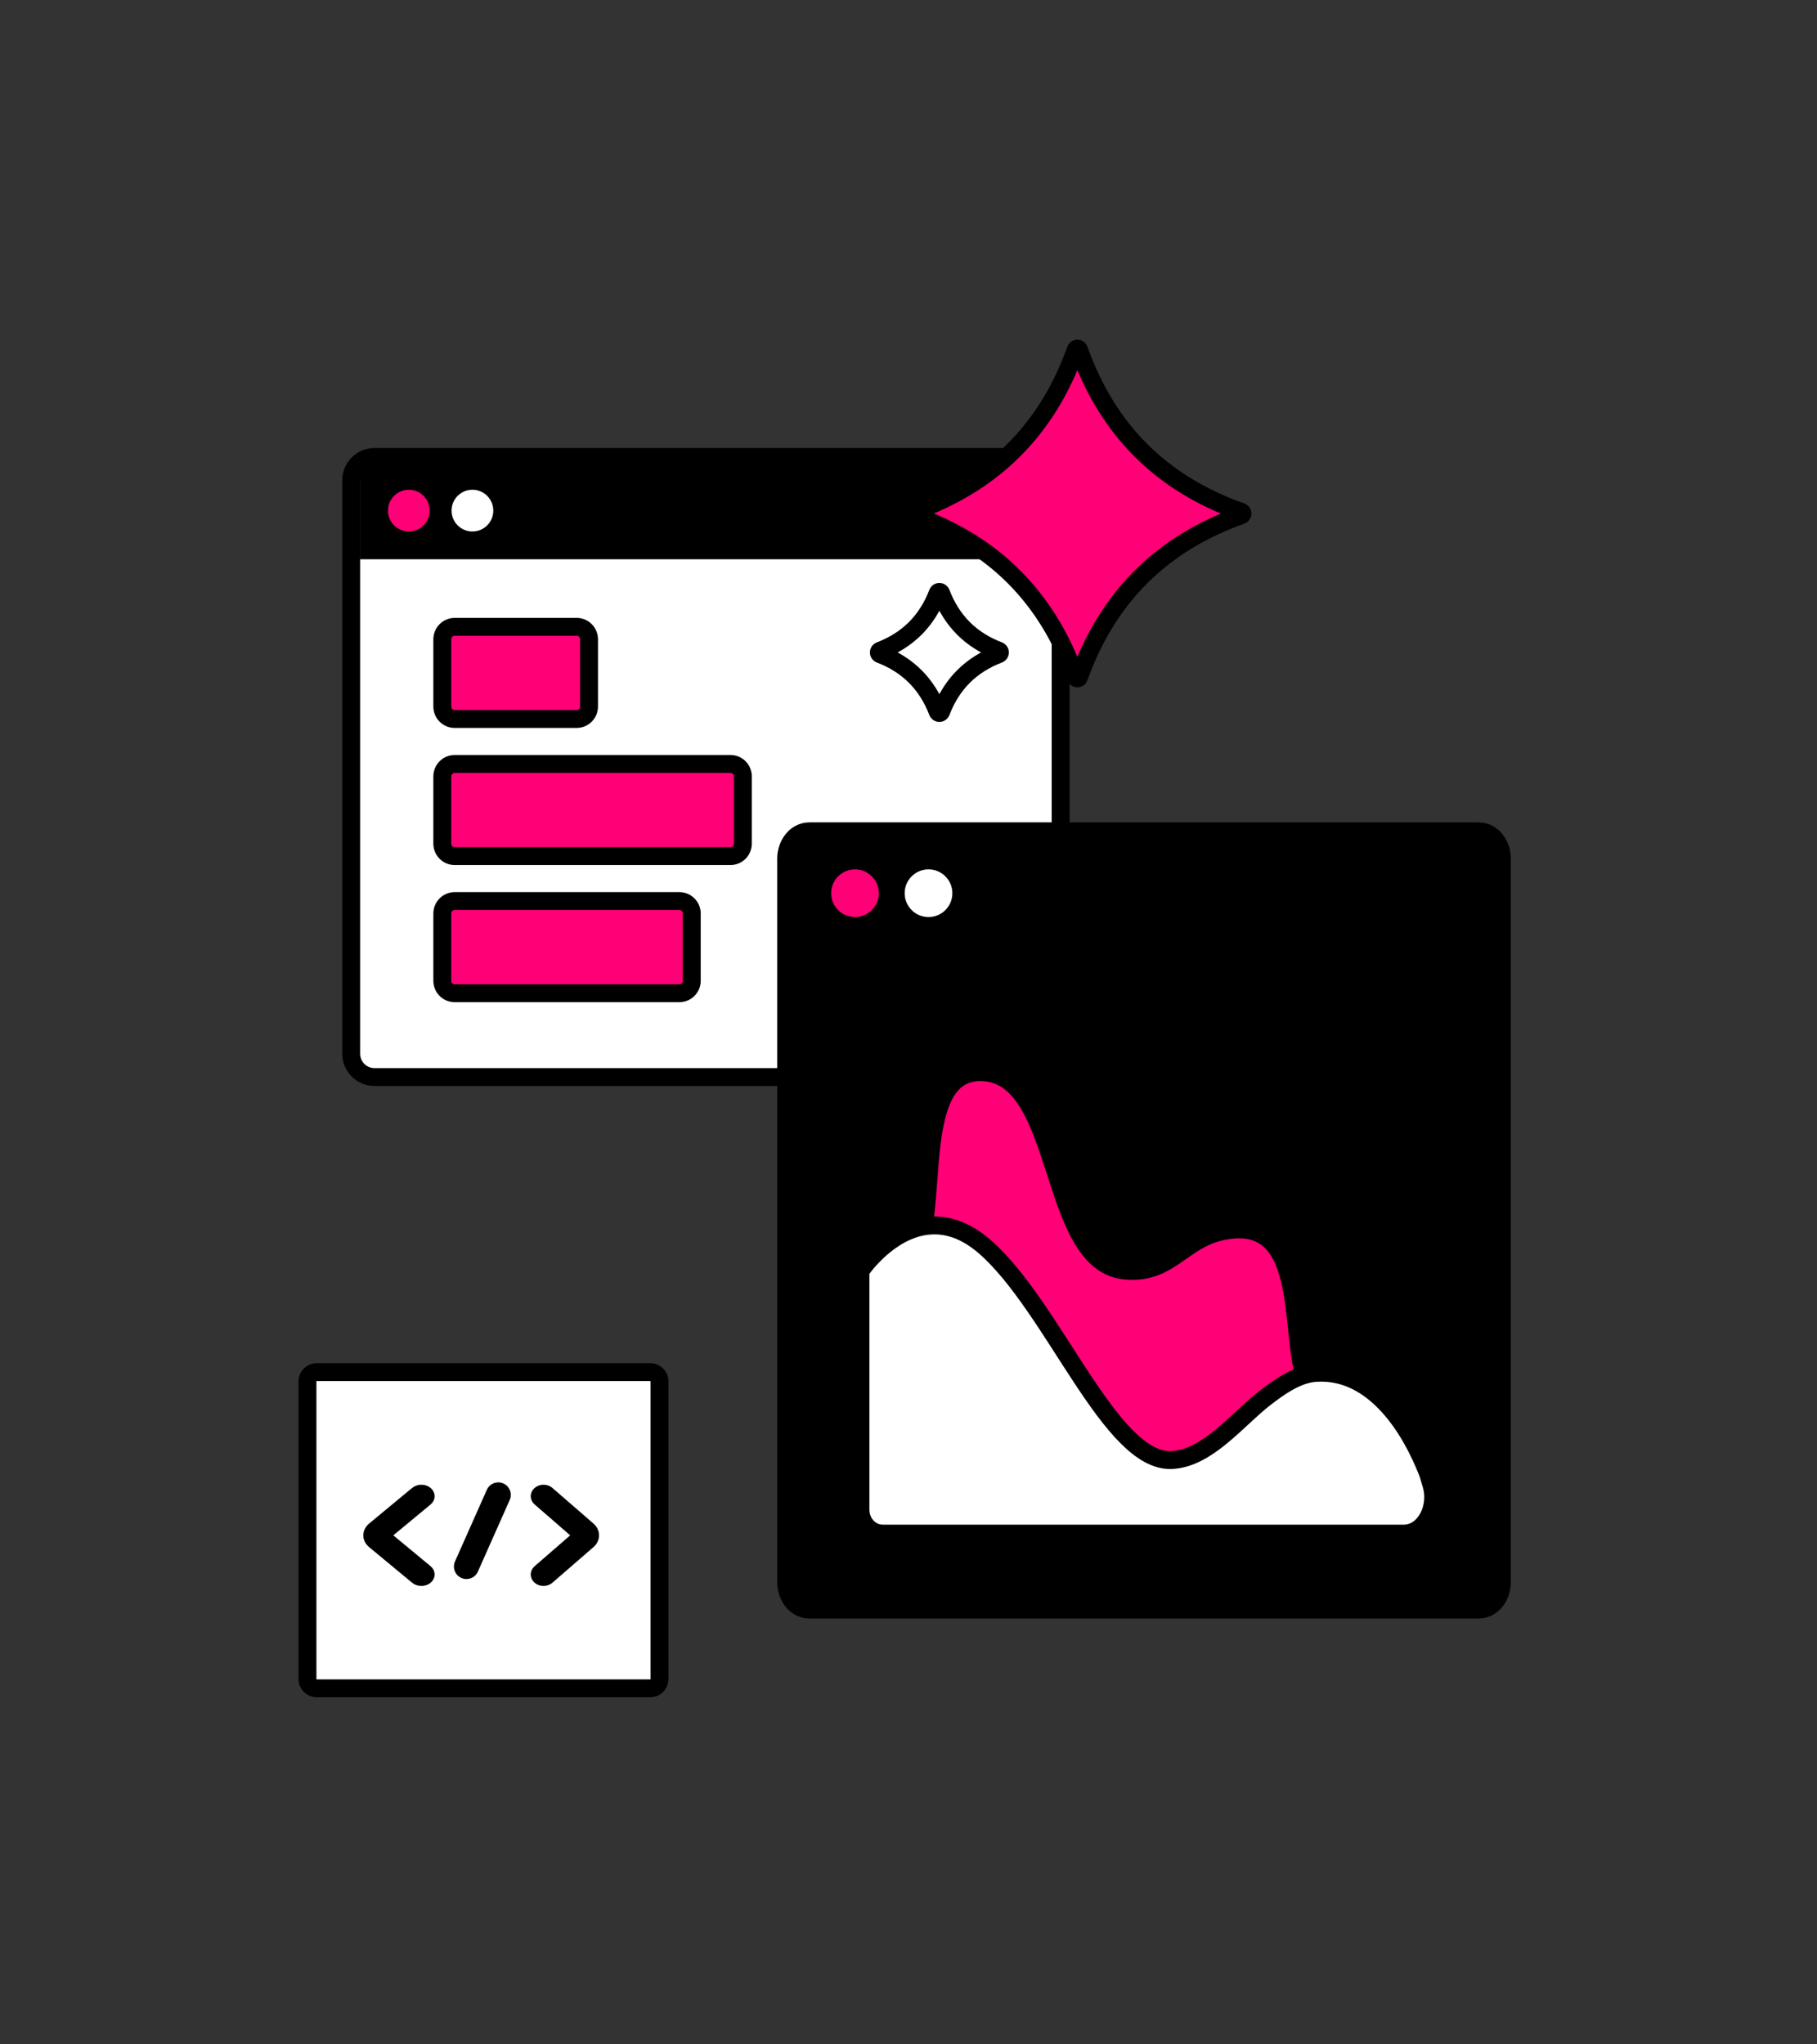
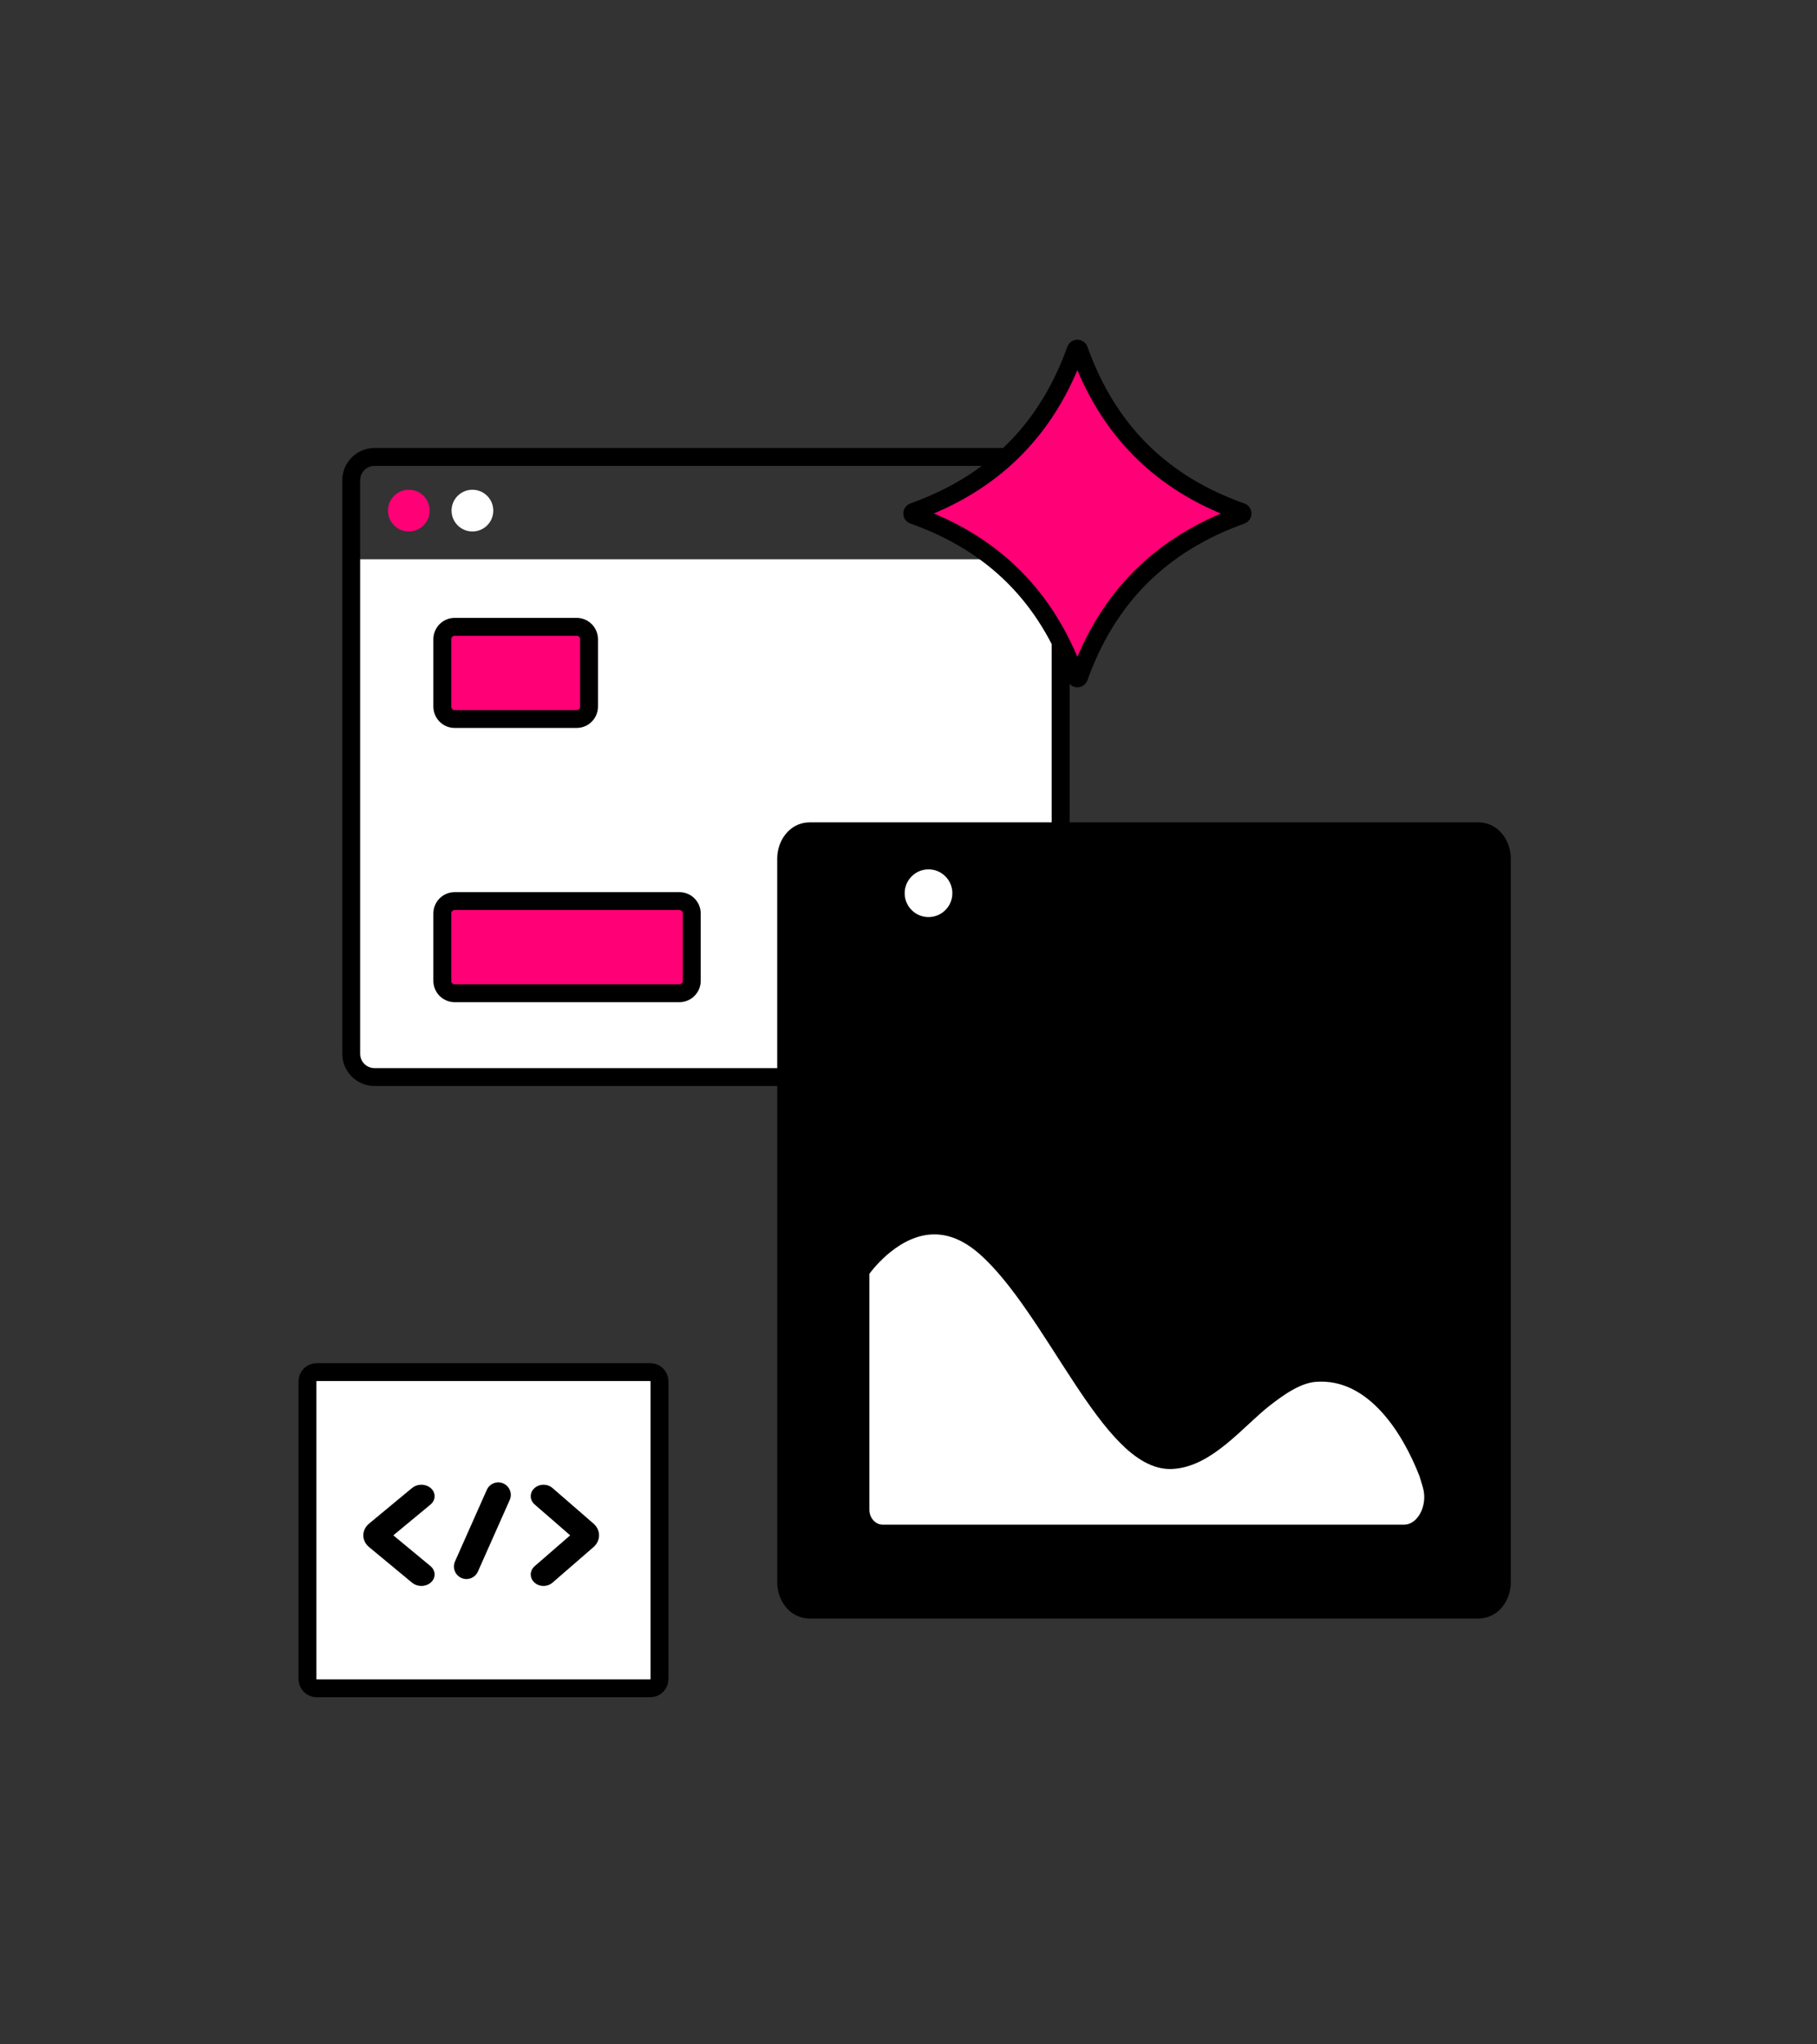
<svg xmlns="http://www.w3.org/2000/svg" width="640" height="720" viewBox="0 0 640 720" fill="none">
  <rect x="0" y="0" width="640" height="720" fill="#333333" stroke="none" />
-   <rect x="126.85" y="162.681" width="244.3" height="34.3" fill="black" />
  <rect x="126.15" y="196.981" width="244.3" height="180.6" fill="white" />
  <path d="M365.379 160.931C369.924 160.931 373.6 164.62 373.6 169.159V371.103C373.6 375.642 369.924 379.331 365.379 379.331H131.92C127.376 379.331 123.7 375.642 123.7 371.103V169.159C123.7 164.62 127.376 160.931 131.92 160.931H365.379Z" stroke="black" stroke-width="6.3" stroke-linejoin="round" />
  <path d="M111.549 483.233H229.049C230.838 483.233 232.298 484.687 232.298 486.494V591.348C232.298 593.156 230.838 594.61 229.049 594.61H111.549C109.761 594.61 108.301 593.156 108.3 591.348V486.494C108.3 484.687 109.761 483.233 111.549 483.233Z" fill="white" stroke="black" stroke-width="6.3" />
  <path d="M144 187.181C148.059 187.181 151.35 183.891 151.35 179.831C151.35 175.772 148.059 172.481 144 172.481C139.941 172.481 136.65 175.772 136.65 179.831C136.65 183.891 139.941 187.181 144 187.181Z" fill="#FF0077" />
  <path d="M166.4 187.181C170.459 187.181 173.75 183.891 173.75 179.831C173.75 175.772 170.459 172.481 166.4 172.481C162.341 172.481 159.05 175.772 159.05 179.831C159.05 183.891 162.341 187.181 166.4 187.181Z" fill="white" />
  <path d="M203.11 220.764H160.157C157.745 220.764 155.79 222.723 155.79 225.14V248.849C155.79 251.266 157.745 253.225 160.157 253.225H203.11C205.522 253.225 207.477 251.266 207.477 248.849V225.14C207.477 222.723 205.522 220.764 203.11 220.764Z" fill="#FF0077" stroke="black" stroke-width="6.3" stroke-miterlimit="10" />
-   <path d="M257.293 269.047H160.157C157.745 269.047 155.79 271.006 155.79 273.423V297.132C155.79 299.549 157.745 301.508 160.157 301.508H257.293C259.705 301.508 261.66 299.549 261.66 297.132V273.423C261.66 271.006 259.705 269.047 257.293 269.047Z" fill="#FF0077" stroke="black" stroke-width="6.3" stroke-miterlimit="10" />
  <path d="M239.296 317.346H160.157C157.745 317.346 155.79 319.305 155.79 321.722V345.431C155.79 347.848 157.745 349.807 160.157 349.807H239.296C241.708 349.807 243.663 347.848 243.663 345.431V321.722C243.663 319.305 241.708 317.346 239.296 317.346Z" fill="#FF0077" stroke="black" stroke-width="6.3" stroke-miterlimit="10" />
  <path fill-rule="evenodd" clip-rule="evenodd" d="M188.946 524.779C190.325 523.583 192.56 523.583 193.939 524.779L208.398 537.324C210.565 539.204 210.565 542.252 208.398 544.131L193.939 556.677C192.56 557.873 190.325 557.873 188.946 556.677C187.567 555.481 187.567 553.542 188.946 552.345L202.336 540.728L188.946 529.11C187.567 527.914 187.567 525.975 188.946 524.779Z" fill="black" stroke="black" stroke-width="1.96" stroke-linecap="round" />
  <path fill-rule="evenodd" clip-rule="evenodd" d="M151.031 524.779C149.586 523.583 147.245 523.583 145.8 524.779L130.652 537.324C128.383 539.204 128.383 542.252 130.652 544.131L145.8 556.677C147.245 557.873 149.586 557.873 151.031 556.677C152.475 555.481 152.475 553.542 151.031 552.345L137.003 540.728L151.031 529.11C152.475 527.914 152.475 525.975 151.031 524.779Z" fill="black" stroke="black" stroke-width="1.96" stroke-linecap="round" />
  <path d="M175.505 526.486L164.297 551.705" stroke="black" stroke-width="8.82" stroke-linecap="round" />
  <path d="M520.734 292.777C525.925 292.777 529 297.759 529 302.339V557.315C529 561.895 525.926 566.877 520.734 566.877H285.173C279.982 566.877 276.907 561.895 276.907 557.315V302.339C276.907 297.759 279.982 292.777 285.173 292.777H520.734Z" fill="black" stroke="black" stroke-width="6.3" stroke-linejoin="round" />
-   <path d="M347.088 445.588C371.248 466.868 391.098 521.459 412.674 520.531C430.899 519.747 442.96 495.876 461.812 489.508C452.527 477.172 463.078 429.732 433.47 433.14C416.524 435.092 413.032 449.076 396.252 447.46C368.677 444.82 374.74 379.413 346.538 377.621C322.455 376.085 330.04 419.492 323.785 438.548C330.564 436.916 338.545 438.068 347.088 445.588Z" fill="#FF0077" stroke="black" stroke-width="6.3" />
  <path d="M489.221 495.428C482.43 487.86 473.784 482.74 463.258 483.524C456.799 484.004 450.391 488.596 445.327 492.532C435.85 499.908 425.26 513.668 412.675 514.212C391.098 515.14 371.249 460.548 347.089 439.268C338.558 431.749 330.564 430.597 323.786 432.229C311.38 435.221 303.079 447.588 303.079 447.588V531.716C303.079 536.355 306.584 540.115 310.919 540.115H494.529C501.678 540.115 506.641 531.204 504.159 522.82C503.52 520.644 503.034 519.028 502.88 518.644C499.721 510.564 495.181 502.052 489.221 495.428Z" fill="white" stroke="black" stroke-width="6.3" />
-   <path d="M301.15 322.981C305.789 322.981 309.55 319.22 309.55 314.581C309.55 309.942 305.789 306.181 301.15 306.181C296.511 306.181 292.75 309.942 292.75 314.581C292.75 319.22 296.511 322.981 301.15 322.981Z" fill="#FF0077" />
  <path d="M327.05 322.981C331.689 322.981 335.45 319.22 335.45 314.581C335.45 309.942 331.689 306.181 327.05 306.181C322.411 306.181 318.65 309.942 318.65 314.581C318.65 319.22 322.411 322.981 327.05 322.981Z" fill="white" />
  <path d="M380.055 238.53C379.865 239.061 379.099 239.061 378.909 238.53C368.819 210.333 350.005 191.423 321.715 181.425C321.182 181.237 321.181 180.468 321.713 180.278C349.907 170.185 368.815 151.372 378.909 123.179C379.099 122.649 379.865 122.649 380.055 123.179C390.146 151.377 408.96 170.286 437.249 180.285C437.782 180.473 437.784 181.241 437.252 181.432C409.058 191.525 390.15 210.338 380.055 238.53Z" fill="#FF0077" stroke="black" stroke-width="6.3" stroke-linejoin="round" />
-   <path d="M331.471 250.712C331.269 251.242 330.485 251.242 330.283 250.712C326.53 240.882 319.777 234.129 309.947 230.377C309.418 230.174 309.418 229.391 309.947 229.189C319.777 225.436 326.53 218.683 330.283 208.853C330.485 208.323 331.269 208.323 331.471 208.853C335.223 218.683 341.976 225.436 351.807 229.189C352.336 229.391 352.336 230.174 351.807 230.377C341.976 234.129 335.223 240.882 331.471 250.712Z" fill="white" stroke="black" stroke-width="6.3" stroke-linejoin="round" />
</svg>